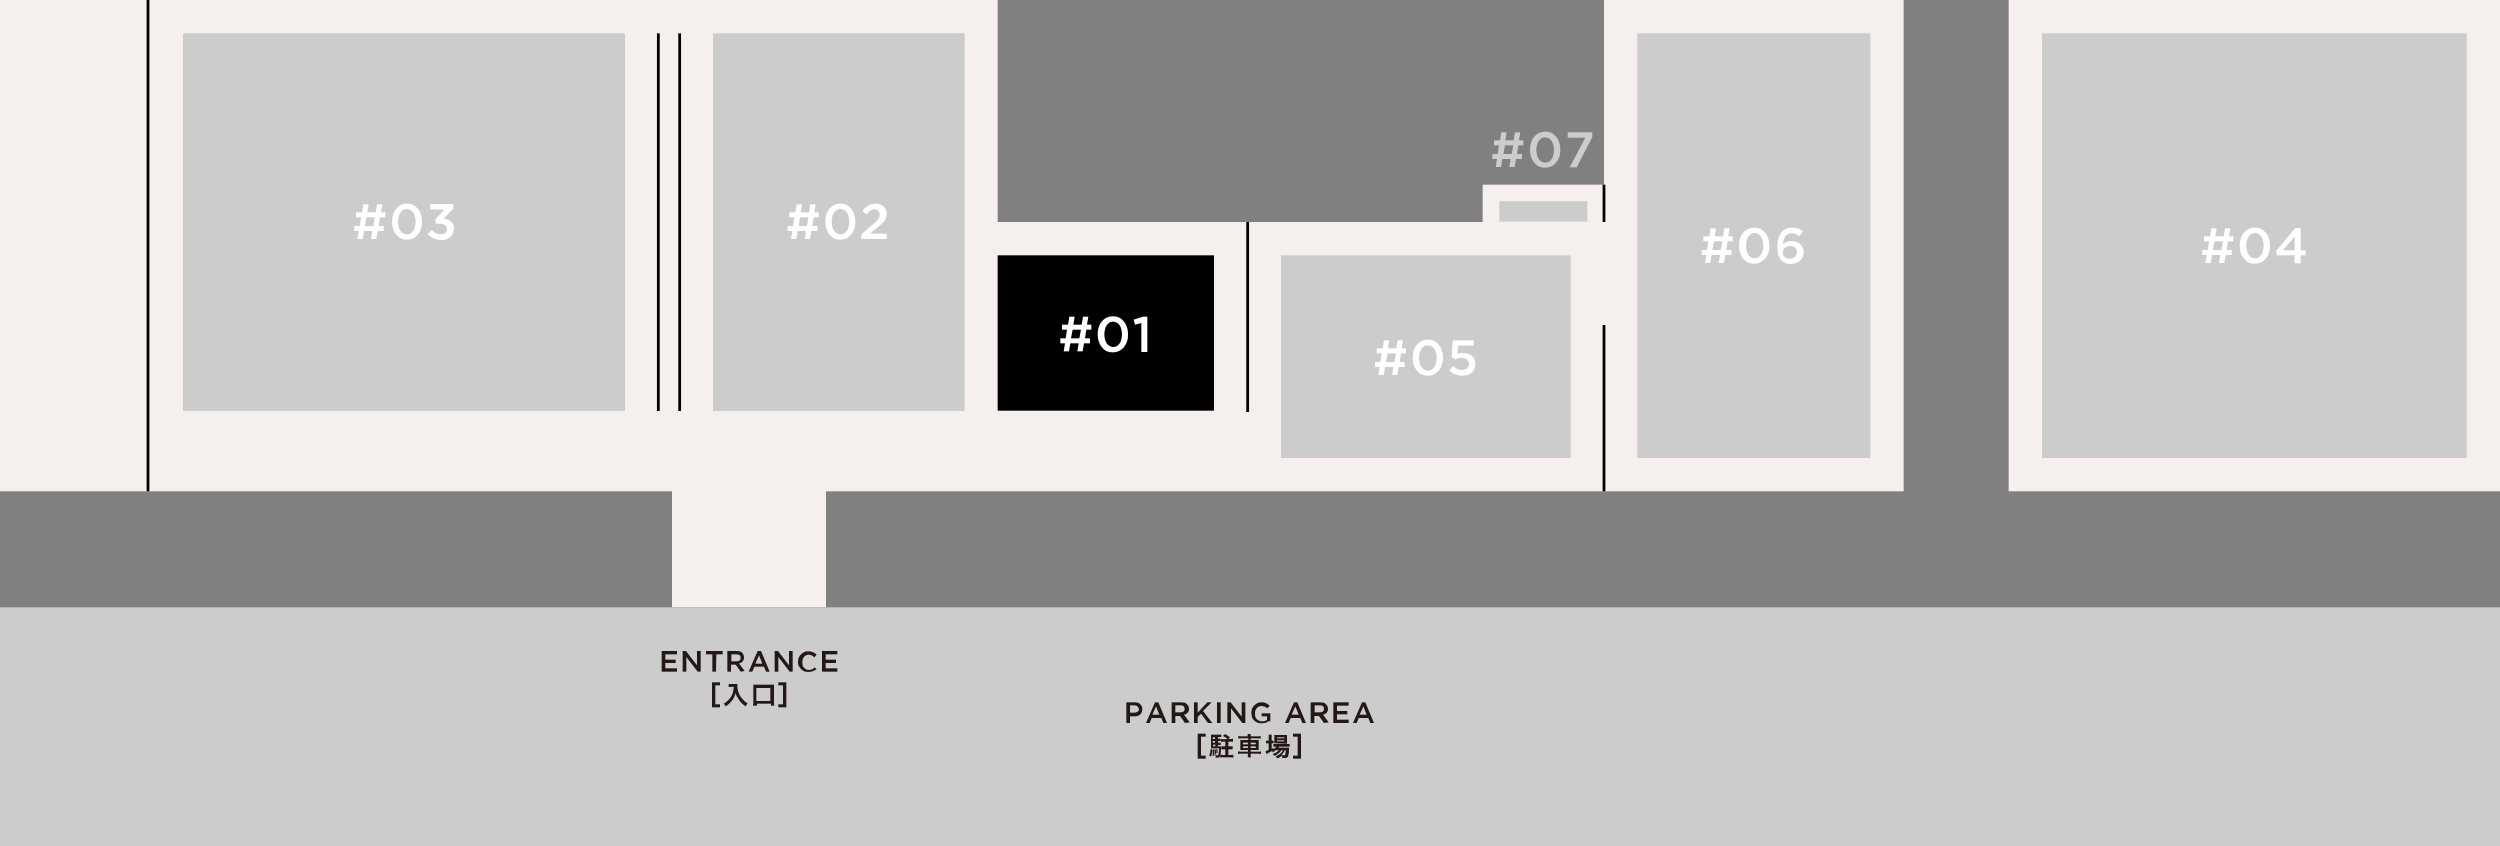
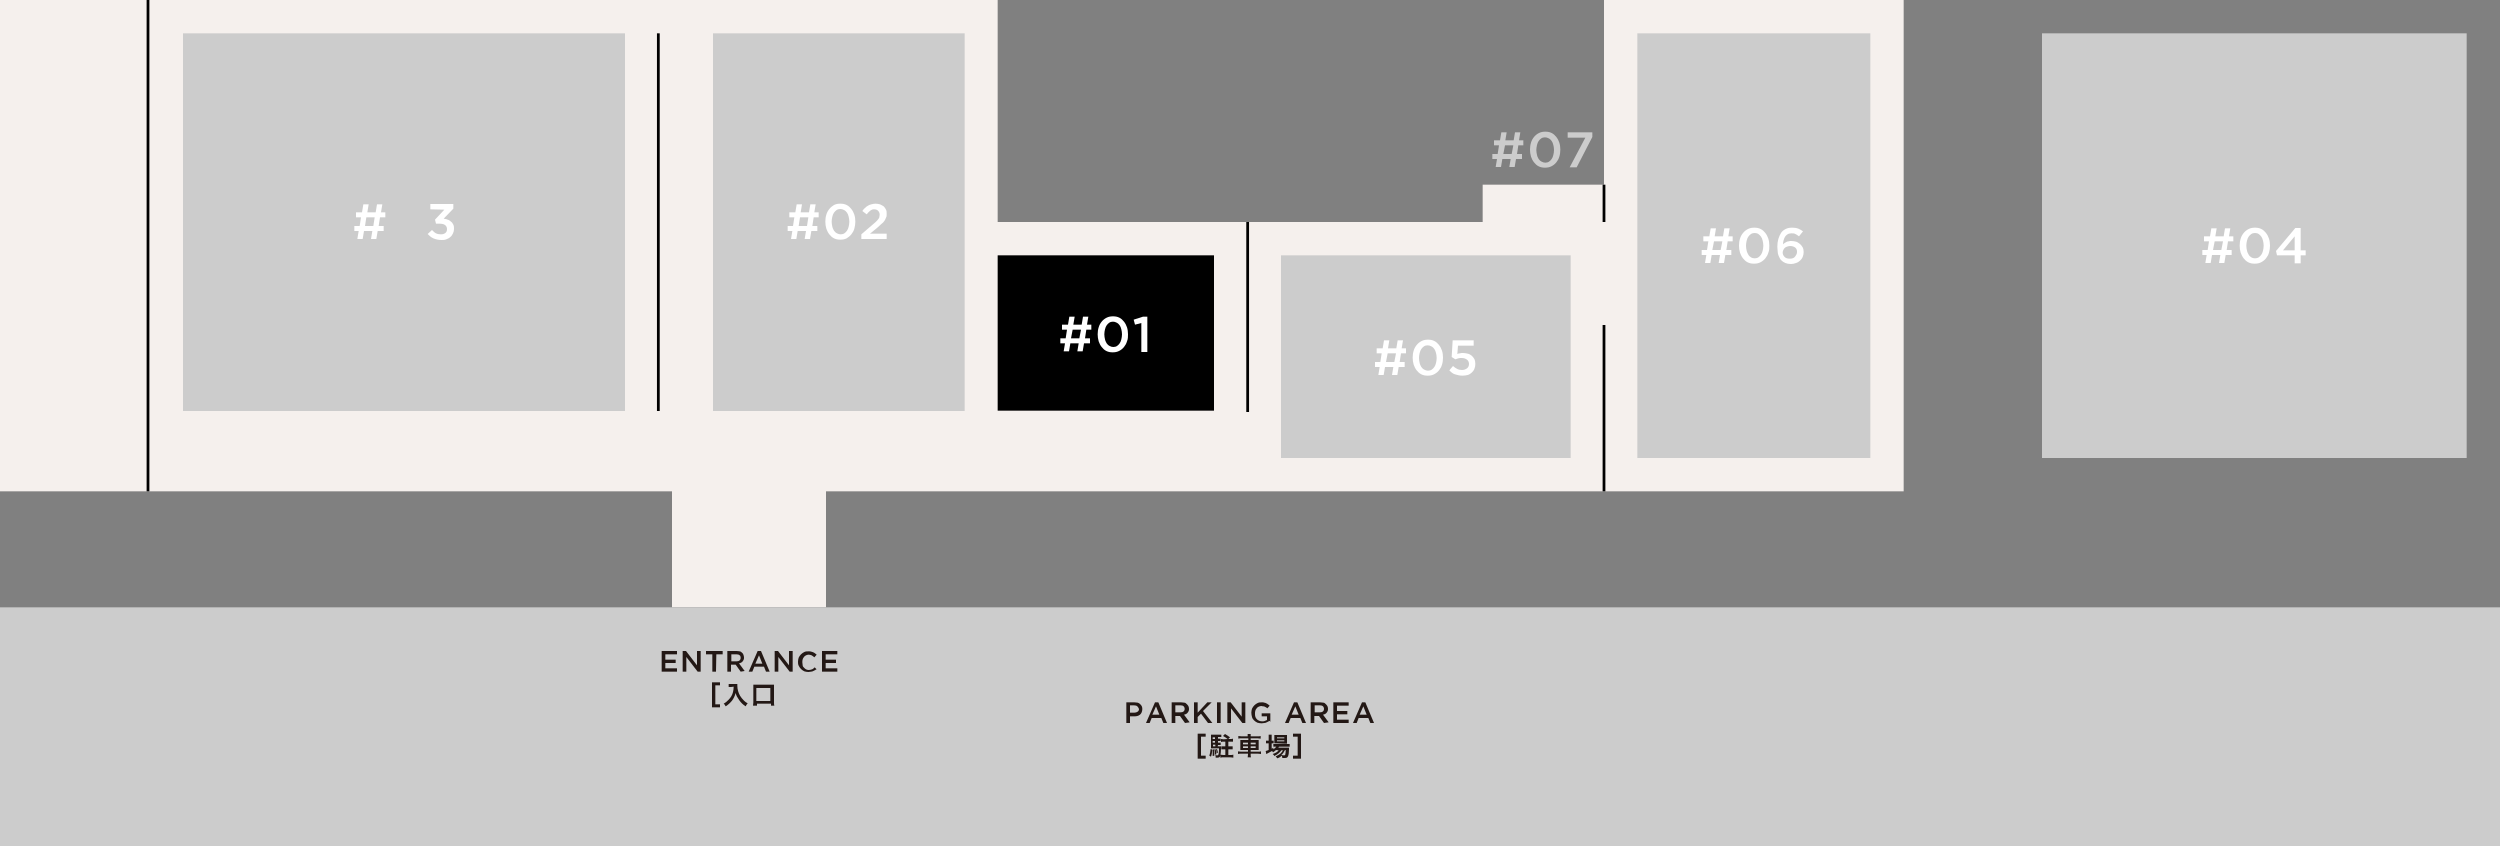
<svg xmlns="http://www.w3.org/2000/svg" version="1.1" id="a" x="0px" y="0px" viewBox="0 0 750 253.9" style="enable-background:new 0 0 750 253.9;" xml:space="preserve">
  <rect x="0" y="0" width="750" height="253.9" fill="#808080" stroke="none" />
  <style type="text/css">
	.st0{fill:#F5F0ED;}
	.st1{fill:#CCCCCC;}
	.st2{fill:none;stroke:#000000;stroke-width:0.83;stroke-miterlimit:10;}
	.st3{fill:#231815;}
	.st4{fill:#FFFFFF;}
</style>
  <polyline class="st0" points="201.6,182.2 201.6,147.4 0,147.4 0,0 299.3,0 299.3,66.6 444.8,66.6 444.8,55.4 481.2,55.4 481.2,0   571.1,0 571.1,147.4 247.8,147.4 247.8,182.2 " />
-   <rect x="602.6" class="st0" width="147.4" height="147.4" />
  <rect y="182.2" class="st1" width="750" height="71.7" />
  <rect x="213.9" y="10" class="st1" width="75.5" height="113.3" />
  <rect x="54.9" y="10" class="st1" width="132.6" height="113.3" />
  <line class="st2" x1="197.5" y1="123.3" x2="197.5" y2="10" />
-   <line class="st2" x1="203.9" y1="10" x2="203.9" y2="123.3" />
  <rect x="299.3" y="76.6" width="64.9" height="46.6" />
  <rect x="384.3" y="76.6" class="st1" width="86.9" height="60.8" />
-   <rect x="449.8" y="60.4" class="st1" width="26.4" height="6.1" />
  <g>
    <line class="st2" x1="44.4" y1="0" x2="44.4" y2="147.4" />
    <rect x="612.6" y="10" class="st1" width="127.4" height="127.4" />
    <line class="st2" x1="374.3" y1="123.6" x2="374.3" y2="66.6" />
    <line class="st2" x1="481.2" y1="97.5" x2="481.2" y2="147.4" />
    <line class="st2" x1="481.2" y1="55.4" x2="481.2" y2="66.6" />
  </g>
  <g>
    <path class="st3" d="M342.5,213.7c-0.1,0.3-0.3,0.5-0.5,0.7s-0.5,0.3-0.8,0.4s-0.6,0.1-1,0.1H339v2h-1.1v-6.2h2.4   c0.4,0,0.7,0.1,1,0.1c0.3,0.1,0.5,0.2,0.7,0.4s0.4,0.4,0.5,0.6c0.1,0.2,0.2,0.5,0.2,0.9C342.7,213.1,342.6,213.4,342.5,213.7   L342.5,213.7z M341.2,211.9c-0.2-0.2-0.6-0.3-1-0.3H339v2.2h1.3c0.4,0,0.7-0.1,1-0.3s0.4-0.5,0.4-0.8   C341.6,212.4,341.4,212.1,341.2,211.9L341.2,211.9z" />
    <path class="st3" d="M350.1,216.9H349l-0.6-1.5h-2.9l-0.6,1.5h-1.1l2.7-6.2h1L350.1,216.9L350.1,216.9z M346.8,211.9l-1.1,2.5h2.1   L346.8,211.9L346.8,211.9z" />
    <path class="st3" d="M355.5,216.9l-1.5-2.1h-1.4v2.1h-1.1v-6.2h2.8c0.4,0,0.7,0.1,1,0.1s0.5,0.2,0.7,0.4s0.4,0.4,0.5,0.6   c0.1,0.2,0.2,0.5,0.2,0.8s0,0.5-0.1,0.7s-0.2,0.4-0.3,0.5c-0.1,0.2-0.3,0.3-0.5,0.4s-0.4,0.2-0.6,0.2l1.7,2.3L355.5,216.9   L355.5,216.9z M355.1,211.9c-0.2-0.2-0.5-0.3-0.9-0.3h-1.6v2.1h1.6c0.4,0,0.7-0.1,0.9-0.3s0.3-0.4,0.3-0.8   C355.4,212.4,355.3,212.1,355.1,211.9L355.1,211.9z" />
    <path class="st3" d="M363.7,216.9h-1.3l-2.1-2.8l-1,1v1.8h-1.1v-6.2h1.1v3.1l2.9-3.1h1.3l-2.6,2.6L363.7,216.9L363.7,216.9z" />
    <path class="st3" d="M366.2,210.7v6.2h-1.1v-6.2H366.2z" />
    <path class="st3" d="M372.5,210.7h1.1v6.2h-0.9l-3.4-4.4v4.4h-1.1v-6.2h1l3.3,4.3V210.7L372.5,210.7z" />
    <path class="st3" d="M380.6,216.4c-0.2,0.1-0.4,0.2-0.6,0.3s-0.4,0.2-0.7,0.2s-0.5,0.1-0.8,0.1c-0.5,0-0.9-0.1-1.3-0.2   c-0.4-0.2-0.7-0.4-1-0.7s-0.5-0.6-0.6-1s-0.2-0.8-0.2-1.3s0.1-0.8,0.2-1.2c0.2-0.4,0.4-0.7,0.7-1c0.3-0.3,0.6-0.5,1-0.7   s0.8-0.2,1.3-0.2c0.3,0,0.5,0,0.7,0.1c0.2,0,0.4,0.1,0.6,0.2s0.4,0.2,0.5,0.3s0.3,0.2,0.5,0.4l-0.7,0.8c-0.1-0.1-0.2-0.2-0.4-0.3   s-0.2-0.1-0.4-0.2c-0.1-0.1-0.3-0.1-0.5-0.1s-0.3-0.1-0.5-0.1c-0.3,0-0.5,0.1-0.8,0.2c-0.2,0.1-0.5,0.3-0.6,0.5   c-0.2,0.2-0.3,0.4-0.4,0.7s-0.1,0.6-0.1,0.9c0,0.3,0,0.6,0.1,0.9s0.2,0.5,0.4,0.7c0.2,0.2,0.4,0.4,0.7,0.5c0.2,0.1,0.5,0.2,0.9,0.2   c0.3,0,0.6,0,0.8-0.1c0.2-0.1,0.5-0.2,0.7-0.3v-1.1h-1.6V214h2.6v2.6C380.9,216.1,380.8,216.3,380.6,216.4L380.6,216.4z" />
    <path class="st3" d="M391.8,216.9h-1.1l-0.6-1.5h-2.9l-0.6,1.5h-1.1l2.7-6.2h1L391.8,216.9L391.8,216.9z M388.6,211.9l-1.1,2.5h2.1   L388.6,211.9L388.6,211.9z" />
    <path class="st3" d="M397.2,216.9l-1.5-2.1h-1.4v2.1h-1.1v-6.2h2.8c0.4,0,0.7,0.1,1,0.1s0.5,0.2,0.7,0.4s0.4,0.4,0.5,0.6   c0.1,0.2,0.2,0.5,0.2,0.8s0,0.5-0.1,0.7s-0.2,0.4-0.3,0.5c-0.1,0.2-0.3,0.3-0.5,0.4s-0.4,0.2-0.6,0.2l1.7,2.3L397.2,216.9   L397.2,216.9z M396.9,211.9c-0.2-0.2-0.5-0.3-0.9-0.3h-1.6v2.1h1.6c0.4,0,0.7-0.1,0.9-0.3s0.3-0.4,0.3-0.8   C397.2,212.4,397.1,212.1,396.9,211.9L396.9,211.9z" />
    <path class="st3" d="M404.6,211.7h-3.5v1.6h3.1v1h-3.1v1.6h3.5v1H400v-6.2h4.6V211.7L404.6,211.7z" />
    <path class="st3" d="M412.2,216.9h-1.1l-0.6-1.5h-2.9l-0.6,1.5h-1.1l2.7-6.2h1L412.2,216.9L412.2,216.9z M409,211.9l-1.1,2.5h2.1   L409,211.9L409,211.9z" />
    <path class="st3" d="M361.7,227.6h-2.4v-7.5h2.4v0.9h-1.4v5.7h1.4V227.6L361.7,227.6z" />
    <path class="st3" d="M363.7,224.9c-0.1,0.9-0.2,1.6-0.4,2.1l-0.5-0.3c0.2-0.6,0.3-1.1,0.4-2L363.7,224.9L363.7,224.9z M365.3,223.9   h0.4c0.3,0,0.5,0,0.6,0c0,0.1,0,0.2,0,0.5c0,1.1-0.1,1.8-0.2,2.2c-0.1,0.6-0.4,0.7-1,0.7c-0.1,0-0.2,0-0.4,0c0-0.3,0-0.5-0.1-0.8   c0.2,0.1,0.4,0.1,0.6,0.1c0.3,0,0.3-0.1,0.4-0.5s0.1-0.9,0.1-1.6h-1.8c-0.2,0-0.4,0-0.6,0c0-0.2,0-0.5,0-0.8v-2.5   c0-0.3,0-0.5,0-0.8c0.3,0,0.5,0,0.8,0h1.5c0.4,0,0.6,0,0.8,0v0.7c-0.2,0-0.4,0-0.6,0h-0.4v0.5h0.3c0.2,0,0.4,0,0.5,0v0.7   c-0.2,0-0.3,0-0.5,0h-0.3v0.5h0.3c0.2,0,0.4,0,0.5,0v0.7c-0.2,0-0.3,0-0.5,0h-0.3L365.3,223.9L365.3,223.9z M364.2,224.8   c0,0.5,0.1,1,0.1,1.4c0,0.1,0,0.3,0,0.5l-0.5,0.1c0-0.5,0-0.6,0-1.1c0-0.3,0-0.4,0-0.8L364.2,224.8L364.2,224.8z M364.5,221.2h-0.7   v0.5h0.7V221.2z M364.5,222.3h-0.7v0.5h0.7V222.3z M363.9,223.4v0.5h0.7v-0.5H363.9z M364.7,224.8c0.1,0.5,0.2,0.9,0.2,1.5   l-0.4,0.1c0-0.7-0.1-1.1-0.2-1.6H364.7L364.7,224.8z M365.1,224.7c0.1,0.4,0.2,0.6,0.3,1.1l-0.4,0.1c0-0.4-0.1-0.7-0.2-1.1   L365.1,224.7L365.1,224.7z M368.3,221.7c-0.4-0.3-0.8-0.6-1.4-0.9l0.6-0.6c0.5,0.3,1,0.6,1.5,1l-0.5,0.5h0.6c0.3,0,0.5,0,0.8-0.1   v0.9c-0.2,0-0.5,0-0.8,0h-0.6v1.4h0.5c0.3,0,0.5,0,0.8,0v0.9c-0.2,0-0.5,0-0.8,0h-0.5v1.7h0.6c0.3,0,0.6,0,0.9-0.1v0.9   c-0.2,0-0.5-0.1-0.9-0.1H367c-0.3,0-0.6,0-0.9,0.1v-0.9c0.2,0,0.5,0.1,0.9,0.1h0.6v-1.7h-0.4c-0.3,0-0.5,0-0.8,0v-0.9   c0.2,0,0.5,0,0.8,0h0.4v-1.4h-0.5c-0.3,0-0.5,0-0.8,0.1v-0.9c0.3,0,0.5,0.1,0.8,0.1L368.3,221.7L368.3,221.7z" />
    <path class="st3" d="M374.3,220.9c0-0.3,0-0.4,0-0.7h0.9c0,0.2,0,0.4,0,0.7l0,0h2.1c0.4,0,0.7,0,0.9-0.1v0.8   c-0.2,0-0.5-0.1-0.9-0.1h-2.1v0.5h1.5c0.5,0,0.6,0,0.9,0c0,0.3,0,0.4,0,0.8v1.4c0,0.4,0,0.5,0,0.8c-0.2,0-0.4,0-0.9,0h-1.5v0.5h2.2   c0.4,0,0.7,0,0.9-0.1v0.8c-0.2,0-0.5-0.1-0.9-0.1h-2.2v0.2c0,0.4,0,0.6,0.1,0.9h-1c0-0.3,0.1-0.5,0.1-0.9v-0.2h-2.1   c-0.4,0-0.7,0-0.9,0.1v-0.8c0.2,0,0.5,0.1,0.9,0.1h2.1V225H373c-0.5,0-0.6,0-0.9,0c0-0.2,0-0.4,0-0.8v-1.4c0-0.4,0-0.5,0-0.8   c0.2,0,0.4,0,0.9,0h1.5v-0.5h-2.1c-0.3,0-0.6,0-0.9,0.1v-0.8c0.2,0,0.5,0.1,0.9,0.1H374.3L374.3,220.9L374.3,220.9z M372.9,222.8   v0.5h1.5v-0.5H372.9z M372.9,223.9v0.5h1.5v-0.5H372.9z M376.7,223.3v-0.5h-1.5v0.5H376.7z M376.7,224.4v-0.5h-1.5v0.5H376.7z" />
    <path class="st3" d="M382.8,225c-0.3,0.3-0.5,0.4-0.9,0.7c-0.1-0.2-0.1-0.2-0.3-0.4c-0.5,0.3-0.8,0.4-1.5,0.8c0,0,0,0-0.1,0.1h-0.1   l-0.2-0.9c0.2-0.1,0.5-0.1,0.9-0.3v-2h-0.2c-0.2,0-0.4,0-0.6,0v-0.8c0.2,0,0.4,0,0.6,0h0.2v-0.9c0-0.4,0-0.6,0-0.9h0.9   c0,0.2,0,0.5,0,0.9v0.9h0.1c0.2,0,0.4,0,0.5,0v0.8c-0.2,0-0.3,0-0.5,0h-0.1v1.6c0.2-0.1,0.3-0.1,0.5-0.3v0.5   c0.4-0.3,0.7-0.5,0.9-0.8h-0.2c-0.3,0-0.5,0-0.7,0v-0.8c0.2,0,0.4,0,0.7,0h3.4c0.4,0,0.6,0,0.8,0v0.8c-0.2,0-0.5,0-0.8,0h-2.4   c-0.1,0.1-0.1,0.2-0.2,0.3h2.4c0.4,0,0.5,0,0.8,0c0,0.1,0,0.2,0,0.5c0,0.9-0.1,1.7-0.3,2.1c-0.2,0.4-0.4,0.5-1.1,0.5   c-0.2,0-0.3,0-0.6,0c0-0.3-0.1-0.5-0.2-0.7c-0.4,0.4-0.7,0.6-1.3,0.8c-0.2-0.2-0.3-0.4-0.5-0.6c0.7-0.3,1-0.5,1.4-0.8   c0.3-0.3,0.6-0.6,0.8-1h-0.5c-0.5,0.7-1.1,1.2-2.1,1.7c-0.1-0.2-0.2-0.4-0.5-0.6c0.9-0.3,1.4-0.6,1.8-1.1L382.8,225L382.8,225z    M383,223c-0.3,0-0.5,0-0.7,0c0-0.2,0-0.4,0-0.7v-1.1c0-0.3,0-0.5,0-0.7c0.2,0,0.4,0,0.8,0h2.2c0.4,0,0.6,0,0.8,0   c0,0.2,0,0.4,0,0.8v1.1c0,0.3,0,0.6,0,0.7c-0.2,0-0.4,0-0.7,0L383,223L383,223z M383.1,221.5h2.2v-0.3h-2.2V221.5z M383.1,222.4   h2.2v-0.3h-2.2V222.4z M385.5,225c-0.3,0.6-0.6,1.1-1.1,1.5c0.3,0.1,0.6,0.1,0.8,0.1c0.3,0,0.4-0.1,0.4-0.4   c0.1-0.3,0.1-0.6,0.1-1.2L385.5,225L385.5,225z" />
    <path class="st3" d="M389.3,226.7V221h-1.4v-0.9h2.4v7.5h-2.4v-0.9L389.3,226.7L389.3,226.7z" />
  </g>
  <g>
    <path class="st3" d="M203.1,196.3h-3.5v1.6h3.1v1h-3.1v1.6h3.5v1h-4.6v-6.2h4.6V196.3L203.1,196.3z" />
    <path class="st3" d="M209.1,195.3h1.1v6.2h-0.9l-3.4-4.4v4.4h-1.1v-6.2h1l3.3,4.3L209.1,195.3L209.1,195.3z" />
    <path class="st3" d="M214.8,201.5h-1.1v-5.2h-1.9v-1h5v1h-1.9L214.8,201.5L214.8,201.5z" />
    <path class="st3" d="M222.2,201.5l-1.5-2.1h-1.4v2.1h-1.1v-6.2h2.8c0.4,0,0.7,0.1,0.9,0.1s0.5,0.2,0.7,0.4s0.4,0.4,0.4,0.6   c0.1,0.2,0.2,0.5,0.2,0.8s0,0.5-0.1,0.7s-0.2,0.4-0.3,0.5c-0.1,0.2-0.3,0.3-0.5,0.4c-0.2,0.1-0.4,0.2-0.6,0.2l1.7,2.3L222.2,201.5   L222.2,201.5z M221.9,196.6c-0.2-0.2-0.5-0.3-0.9-0.3h-1.6v2.1h1.6c0.4,0,0.7-0.1,0.9-0.3s0.3-0.4,0.3-0.8   C222.2,197,222.1,196.7,221.9,196.6L221.9,196.6z" />
    <path class="st3" d="M230.9,201.5h-1.1l-0.6-1.5h-2.9l-0.6,1.5h-1.1l2.7-6.2h1L230.9,201.5L230.9,201.5z M227.7,196.6l-1.1,2.5h2.1   L227.7,196.6L227.7,196.6z" />
    <path class="st3" d="M236.7,195.3h1.1v6.2h-0.9l-3.4-4.4v4.4h-1.1v-6.2h1l3.3,4.3L236.7,195.3L236.7,195.3z" />
    <path class="st3" d="M244.6,201c-0.2,0.1-0.4,0.2-0.6,0.3s-0.4,0.2-0.7,0.2s-0.5,0.1-0.8,0.1c-0.4,0-0.9-0.1-1.2-0.2   c-0.4-0.2-0.7-0.4-1-0.7s-0.5-0.6-0.7-1s-0.2-0.8-0.2-1.2s0.1-0.9,0.2-1.2c0.2-0.4,0.4-0.7,0.7-1s0.6-0.5,1-0.7s0.8-0.2,1.3-0.2   c0.3,0,0.5,0,0.8,0.1s0.4,0.1,0.6,0.2s0.4,0.2,0.5,0.3s0.3,0.2,0.5,0.4l-0.7,0.8c-0.2-0.2-0.5-0.4-0.8-0.6   c-0.3-0.1-0.6-0.2-0.9-0.2c-0.3,0-0.6,0.1-0.8,0.2c-0.2,0.1-0.5,0.3-0.6,0.5c-0.2,0.2-0.3,0.4-0.4,0.7c-0.1,0.3-0.1,0.6-0.1,0.9   s0.1,0.6,0.1,0.9s0.2,0.5,0.4,0.7s0.4,0.4,0.6,0.5s0.5,0.2,0.8,0.2c0.4,0,0.7-0.1,1-0.2c0.3-0.1,0.5-0.3,0.8-0.6l0.7,0.7   C244.9,200.7,244.8,200.8,244.6,201L244.6,201z" />
    <path class="st3" d="M251.2,196.3h-3.5v1.6h3.1v1h-3.1v1.6h3.5v1h-4.6v-6.2h4.6V196.3L251.2,196.3z" />
    <path class="st3" d="M216,212.2h-2.4v-7.5h2.4v0.9h-1.4v5.7h1.4V212.2L216,212.2z" />
    <path class="st3" d="M219.3,206.1c-0.2,0-0.4,0-0.7,0v-0.9c0.2,0,0.4,0,0.7,0h1.2c0.3,0,0.5,0,0.7,0c0,0.2,0,0.3,0,0.5   c0,1.1,0.3,2.1,0.8,3c0.3,0.5,0.7,1,1.2,1.5c0.4,0.4,0.6,0.5,1.1,0.8c-0.3,0.3-0.4,0.5-0.6,0.9c-0.8-0.5-1.4-1.1-1.9-1.8   c-0.3-0.4-0.4-0.7-0.7-1.1c-0.2-0.4-0.3-0.6-0.4-1.1c-0.3,1-0.6,1.6-1.1,2.3c-0.5,0.6-1.1,1.2-1.9,1.7c-0.2-0.3-0.3-0.6-0.6-0.8   c0.7-0.4,1-0.7,1.5-1.2c0.6-0.6,1.1-1.4,1.3-2.3c0.1-0.5,0.2-0.9,0.2-1.6L219.3,206.1L219.3,206.1z" />
    <path class="st3" d="M225.9,211.7c0-0.3,0.1-0.5,0.1-1v-4.4c0-0.3,0-0.6,0-0.9c0.3,0,0.5,0,0.9,0h4.4c0.4,0,0.6,0,0.9,0   c0,0.3,0,0.5,0,0.9v4.4c0,0.4,0,0.7,0.1,1h-1v-0.6h-4.2v0.6H225.9L225.9,211.7z M226.9,210.3h4.2v-3.9h-4.2V210.3z" />
-     <path class="st3" d="M234.9,211.3v-5.7h-1.4v-0.9h2.4v7.5h-2.4v-0.9L234.9,211.3L234.9,211.3z" />
  </g>
  <rect x="491.2" y="10" class="st1" width="69.9" height="127.4" />
  <g>
    <path class="st4" d="M325.9,98.9l-0.4,2.6h1.5v1.5h-1.8l-0.4,2.4h-1.6l0.4-2.4h-2.5l-0.4,2.4h-1.6l0.4-2.4h-1.4v-1.5h1.6l0.4-2.6   h-1.5v-1.5h1.8l0.4-2.4h1.6l-0.4,2.4h2.5l0.4-2.4h1.6l-0.4,2.4h1.3v1.5H325.9L325.9,98.9z M321.8,98.9l-0.5,2.6h2.5l0.5-2.6H321.8z   " />
    <path class="st4" d="M338.1,102.4c-0.2,0.7-0.5,1.2-0.9,1.7s-0.9,0.9-1.5,1.2c-0.6,0.3-1.2,0.4-1.9,0.4s-1.3-0.1-1.9-0.4   s-1-0.7-1.4-1.2s-0.7-1.1-0.9-1.7c-0.2-0.7-0.3-1.4-0.3-2.1s0.1-1.5,0.3-2.1c0.2-0.7,0.5-1.2,0.9-1.7s0.9-0.9,1.5-1.2   c0.6-0.3,1.2-0.4,1.9-0.4s1.3,0.1,1.9,0.4s1,0.7,1.4,1.2s0.7,1.1,0.9,1.7s0.3,1.4,0.3,2.1S338.4,101.7,338.1,102.4z M336.4,98.8   c-0.1-0.5-0.3-0.9-0.5-1.2c-0.2-0.3-0.5-0.6-0.9-0.8s-0.7-0.3-1.1-0.3s-0.8,0.1-1.1,0.3s-0.6,0.5-0.8,0.8c-0.2,0.3-0.4,0.7-0.5,1.2   s-0.2,0.9-0.2,1.5s0.1,1,0.2,1.5s0.3,0.8,0.5,1.2c0.2,0.3,0.5,0.6,0.9,0.8s0.7,0.3,1.1,0.3s0.8-0.1,1.1-0.3   c0.3-0.2,0.6-0.5,0.8-0.8s0.4-0.7,0.5-1.2s0.2-0.9,0.2-1.5S336.5,99.3,336.4,98.8z" />
    <path class="st4" d="M342.9,95h1.3v10.6h-1.8v-8.7l-1.9,0.5l-0.4-1.5L342.9,95L342.9,95z" />
  </g>
  <g>
    <path class="st4" d="M244.1,65.2l-0.4,2.6h1.5v1.5h-1.8l-0.4,2.4h-1.6l0.4-2.4h-2.5l-0.4,2.4h-1.6l0.4-2.4h-1.4v-1.5h1.6l0.4-2.6   h-1.5v-1.5h1.8l0.4-2.4h1.6l-0.4,2.4h2.5l0.4-2.4h1.6l-0.4,2.4h1.3v1.5H244.1L244.1,65.2z M240,65.2l-0.4,2.6h2.5l0.4-2.6H240z" />
    <path class="st4" d="M256.3,68.6c-0.2,0.7-0.5,1.2-0.9,1.7s-0.9,0.9-1.4,1.2c-0.6,0.3-1.2,0.4-1.9,0.4s-1.3-0.1-1.9-0.4   s-1-0.7-1.4-1.2s-0.7-1.1-0.9-1.7c-0.2-0.7-0.3-1.4-0.3-2.1s0.1-1.5,0.3-2.1c0.2-0.7,0.5-1.2,0.9-1.7s0.9-0.9,1.4-1.2   c0.6-0.3,1.2-0.4,1.9-0.4s1.3,0.1,1.9,0.4c0.6,0.3,1,0.7,1.4,1.2s0.7,1.1,0.9,1.7c0.2,0.6,0.3,1.4,0.3,2.1S256.5,67.9,256.3,68.6   L256.3,68.6z M254.6,65c-0.1-0.5-0.3-0.9-0.5-1.2s-0.5-0.6-0.9-0.8s-0.7-0.3-1.1-0.3s-0.8,0.1-1.1,0.3s-0.6,0.5-0.8,0.8   s-0.4,0.7-0.5,1.2s-0.2,0.9-0.2,1.5s0.1,1,0.2,1.5s0.3,0.8,0.5,1.2c0.2,0.3,0.5,0.6,0.9,0.8s0.7,0.3,1.1,0.3s0.8-0.1,1.1-0.3   c0.3-0.2,0.6-0.5,0.8-0.8s0.4-0.7,0.5-1.2s0.2-0.9,0.2-1.5S254.7,65.5,254.6,65z" />
    <path class="st4" d="M261.2,63.1c-0.4,0.3-0.8,0.7-1.2,1.2l-1.3-1c0.2-0.3,0.5-0.7,0.8-0.9c0.3-0.3,0.5-0.5,0.9-0.7   c0.3-0.2,0.6-0.3,1-0.4c0.4-0.1,0.8-0.2,1.2-0.2c0.5,0,1,0.1,1.4,0.2c0.4,0.2,0.8,0.4,1.1,0.6c0.3,0.3,0.5,0.6,0.7,1   s0.2,0.8,0.2,1.3c0,0.4,0,0.8-0.2,1.1c-0.1,0.3-0.3,0.7-0.5,1s-0.5,0.6-0.9,0.9c-0.3,0.3-0.8,0.7-1.2,1.1l-2.2,1.8h5v1.6h-7.6v-1.4   l3.6-3.1c0.4-0.3,0.7-0.6,0.9-0.8c0.2-0.2,0.5-0.5,0.6-0.7c0.2-0.2,0.3-0.4,0.3-0.6s0.1-0.4,0.1-0.7c0-0.5-0.2-0.9-0.5-1.2   s-0.7-0.4-1.2-0.4S261.6,62.9,261.2,63.1L261.2,63.1z" />
  </g>
  <g>
    <path class="st4" d="M420.3,106l-0.4,2.6h1.5v1.5h-1.8l-0.4,2.4h-1.6l0.4-2.4h-2.5l-0.4,2.4h-1.6l0.4-2.4h-1.4v-1.5h1.6l0.4-2.6   H413v-1.5h1.8l0.4-2.4h1.6l-0.4,2.4h2.5l0.4-2.4h1.6l-0.4,2.4h1.3v1.5H420.3L420.3,106z M416.3,106l-0.5,2.6h2.5l0.5-2.6H416.3z" />
    <path class="st4" d="M432.6,109.4c-0.2,0.7-0.5,1.2-0.9,1.7s-0.9,0.9-1.5,1.2c-0.6,0.3-1.2,0.4-1.9,0.4s-1.3-0.1-1.9-0.4   s-1-0.7-1.4-1.2s-0.7-1.1-0.9-1.7c-0.2-0.7-0.3-1.4-0.3-2.1s0.1-1.5,0.3-2.1c0.2-0.7,0.5-1.2,0.9-1.7s0.9-0.9,1.5-1.2   c0.6-0.3,1.2-0.4,1.9-0.4s1.3,0.1,1.9,0.4s1,0.7,1.4,1.2s0.7,1.1,0.9,1.7s0.3,1.4,0.3,2.1S432.8,108.8,432.6,109.4z M430.8,105.9   c-0.1-0.5-0.3-0.9-0.5-1.2c-0.2-0.3-0.5-0.6-0.9-0.8s-0.7-0.3-1.1-0.3s-0.8,0.1-1.1,0.3s-0.6,0.5-0.8,0.8c-0.2,0.3-0.4,0.7-0.5,1.2   s-0.2,0.9-0.2,1.5s0.1,1,0.2,1.5s0.3,0.8,0.5,1.2c0.2,0.3,0.5,0.6,0.9,0.8s0.7,0.3,1.1,0.3s0.8-0.1,1.1-0.3   c0.3-0.2,0.6-0.5,0.8-0.8s0.4-0.7,0.5-1.2s0.2-0.9,0.2-1.5S430.9,106.3,430.8,105.9z" />
    <path class="st4" d="M435.8,102.1h6.3v1.6h-4.7l-0.2,2.5c0.2-0.1,0.5-0.2,0.8-0.2c0.2-0.1,0.6-0.1,0.9-0.1c0.5,0,1,0.1,1.4,0.2   c0.5,0.1,0.8,0.3,1.2,0.6c0.3,0.3,0.6,0.6,0.8,1s0.3,0.9,0.3,1.5s-0.1,1-0.3,1.5s-0.5,0.8-0.8,1.1s-0.8,0.6-1.2,0.7s-1,0.2-1.6,0.2   c-0.8,0-1.5-0.2-2.2-0.4s-1.2-0.7-1.7-1.2l1.1-1.3c0.4,0.4,0.9,0.7,1.3,0.9c0.4,0.2,0.9,0.3,1.4,0.3c0.6,0,1.1-0.2,1.5-0.5   s0.6-0.8,0.6-1.3s-0.2-1-0.6-1.3s-0.9-0.5-1.6-0.5c-0.4,0-0.7,0-1,0.1s-0.6,0.2-0.9,0.3l-1.1-0.7L435.8,102.1L435.8,102.1z" />
  </g>
  <g>
    <path class="st4" d="M518.3,72.4l-0.4,2.6h1.5v1.5h-1.8l-0.4,2.4h-1.6l0.4-2.4h-2.5l-0.4,2.4h-1.6l0.4-2.4h-1.4V75h1.6l0.4-2.6H511   v-1.5h1.8l0.4-2.4h1.6l-0.4,2.4h2.5l0.4-2.4h1.6l-0.4,2.4h1.3v1.5H518.3L518.3,72.4z M514.2,72.4l-0.5,2.6h2.5l0.5-2.6H514.2z" />
    <path class="st4" d="M530.5,75.8c-0.2,0.7-0.5,1.2-0.9,1.7s-0.9,0.9-1.5,1.2c-0.6,0.3-1.2,0.4-1.9,0.4s-1.3-0.1-1.9-0.4   s-1-0.7-1.4-1.2s-0.7-1.1-0.9-1.7c-0.2-0.7-0.3-1.4-0.3-2.1s0.1-1.5,0.3-2.1c0.2-0.7,0.5-1.2,0.9-1.7s0.9-0.9,1.5-1.2   c0.6-0.3,1.2-0.4,1.9-0.4s1.3,0.1,1.9,0.4c0.6,0.3,1,0.7,1.4,1.2s0.7,1.1,0.9,1.7s0.3,1.4,0.3,2.1S530.8,75.1,530.5,75.8z    M528.8,72.2c-0.1-0.5-0.3-0.9-0.5-1.2c-0.2-0.3-0.5-0.6-0.8-0.8s-0.7-0.3-1.1-0.3s-0.8,0.1-1.1,0.3s-0.6,0.5-0.8,0.8   s-0.4,0.7-0.5,1.2s-0.2,0.9-0.2,1.5s0.1,1,0.2,1.5s0.3,0.8,0.5,1.2s0.5,0.6,0.8,0.8s0.7,0.3,1.1,0.3s0.8-0.1,1.1-0.3   c0.3-0.2,0.6-0.5,0.8-0.8s0.4-0.7,0.5-1.2s0.2-0.9,0.2-1.5S528.9,72.7,528.8,72.2z" />
    <path class="st4" d="M539.7,70.9c-0.4-0.3-0.7-0.5-1.1-0.7c-0.3-0.2-0.8-0.2-1.2-0.2s-0.7,0.1-1,0.2c-0.3,0.2-0.6,0.4-0.8,0.7   c-0.2,0.3-0.4,0.7-0.5,1.1s-0.2,0.8-0.2,1.3c0.1-0.1,0.3-0.3,0.5-0.4s0.3-0.2,0.5-0.3s0.4-0.2,0.7-0.2c0.2-0.1,0.5-0.1,0.8-0.1   c0.5,0,1,0.1,1.4,0.2s0.8,0.4,1.2,0.7c0.3,0.3,0.6,0.6,0.8,1s0.3,0.9,0.3,1.4s-0.1,1-0.3,1.5s-0.5,0.8-0.8,1.1   c-0.3,0.3-0.8,0.6-1.2,0.7c-0.5,0.2-1,0.3-1.5,0.3c-0.7,0-1.2-0.1-1.7-0.3c-0.5-0.2-0.9-0.5-1.2-0.8c-0.2-0.2-0.4-0.4-0.5-0.7   s-0.3-0.5-0.4-0.9c-0.1-0.3-0.2-0.7-0.2-1.1s-0.1-0.9-0.1-1.4c0-0.8,0.1-1.6,0.3-2.3c0.2-0.7,0.5-1.3,0.8-1.8s0.8-0.9,1.4-1.2   c0.6-0.3,1.2-0.4,2-0.4c0.7,0,1.3,0.1,1.8,0.3s1,0.5,1.4,0.8L539.7,70.9L539.7,70.9z M538.6,74.3c-0.4-0.3-0.9-0.5-1.6-0.5   c-0.3,0-0.6,0.1-0.9,0.2s-0.5,0.2-0.7,0.4s-0.3,0.4-0.4,0.6c-0.1,0.2-0.2,0.5-0.2,0.7c0,0.6,0.2,1,0.6,1.4c0.4,0.4,0.9,0.5,1.6,0.5   s1.2-0.2,1.5-0.6s0.6-0.8,0.6-1.4S539,74.7,538.6,74.3z" />
  </g>
  <g>
    <path class="st4" d="M668.4,72.4L668,75h1.5v1.5h-1.8l-0.4,2.4h-1.6l0.4-2.4h-2.5l-0.4,2.4h-1.6l0.4-2.4h-1.3V75h1.6l0.4-2.6h-1.5   v-1.5h1.8l0.4-2.4h1.6l-0.4,2.4h2.5l0.4-2.4h1.6l-0.4,2.4h1.3v1.5H668.4L668.4,72.4z M664.4,72.4l-0.5,2.6h2.5l0.5-2.6H664.4z" />
    <path class="st4" d="M680.7,75.8c-0.2,0.7-0.5,1.2-0.9,1.7s-0.9,0.9-1.5,1.2c-0.6,0.3-1.2,0.4-1.9,0.4s-1.3-0.1-1.9-0.4   s-1-0.7-1.4-1.2s-0.7-1.1-0.9-1.7c-0.2-0.7-0.3-1.4-0.3-2.1s0.1-1.5,0.3-2.1c0.2-0.7,0.5-1.2,0.9-1.7s0.9-0.9,1.5-1.2   c0.6-0.3,1.2-0.4,1.9-0.4s1.3,0.1,1.9,0.4c0.6,0.3,1,0.7,1.4,1.2s0.7,1.1,0.9,1.7s0.3,1.4,0.3,2.1S680.9,75.1,680.7,75.8z    M678.9,72.2c-0.1-0.5-0.3-0.9-0.5-1.2c-0.2-0.3-0.5-0.6-0.8-0.8s-0.7-0.3-1.1-0.3s-0.8,0.1-1.1,0.3s-0.6,0.5-0.8,0.8   s-0.4,0.7-0.5,1.2s-0.2,0.9-0.2,1.5s0.1,1,0.2,1.5s0.3,0.8,0.5,1.2s0.5,0.6,0.8,0.8s0.7,0.3,1.1,0.3s0.8-0.1,1.1-0.3   c0.3-0.2,0.6-0.5,0.8-0.8s0.4-0.7,0.5-1.2s0.2-0.9,0.2-1.5S679,72.7,678.9,72.2z" />
    <path class="st4" d="M690.2,68.4v6.7h1.5v1.5h-1.5V79h-1.8v-2.4h-5.3l-0.3-1.3l5.8-6.9L690.2,68.4L690.2,68.4z M688.4,70.9   l-3.5,4.2h3.5V70.9z" />
  </g>
  <g>
    <path class="st1" d="M455.5,43.6l-0.4,2.6h1.5v1.5h-1.8l-0.4,2.4h-1.6l0.4-2.4h-2.5l-0.4,2.4h-1.6l0.4-2.4h-1.4v-1.5h1.6l0.4-2.6   h-1.5v-1.5h1.8l0.4-2.4h1.6l-0.4,2.4h2.5l0.4-2.4h1.6l-0.4,2.4h1.3v1.5H455.5L455.5,43.6z M451.5,43.6l-0.5,2.6h2.5l0.5-2.6H451.5z   " />
    <path class="st1" d="M467.8,47c-0.2,0.7-0.5,1.2-0.9,1.7s-0.9,0.9-1.5,1.2s-1.2,0.4-1.9,0.4s-1.3-0.1-1.9-0.4s-1-0.7-1.4-1.2   s-0.7-1.1-0.9-1.7c-0.2-0.7-0.3-1.4-0.3-2.1s0.1-1.5,0.3-2.1c0.2-0.7,0.5-1.2,0.9-1.7s0.9-0.9,1.5-1.2s1.2-0.4,1.9-0.4   s1.3,0.1,1.9,0.4c0.6,0.3,1,0.7,1.4,1.2s0.7,1.1,0.9,1.7s0.3,1.4,0.3,2.1S468,46.4,467.8,47z M466,43.5c-0.1-0.5-0.3-0.9-0.5-1.2   s-0.5-0.6-0.9-0.8s-0.7-0.3-1.1-0.3s-0.8,0.1-1.1,0.3s-0.6,0.5-0.8,0.8c-0.2,0.3-0.4,0.7-0.5,1.2s-0.2,1-0.2,1.5s0.1,1,0.2,1.5   s0.3,0.8,0.5,1.2c0.2,0.3,0.5,0.6,0.9,0.8s0.7,0.3,1.1,0.3s0.8-0.1,1.1-0.3c0.3-0.2,0.6-0.5,0.8-0.8s0.4-0.7,0.5-1.2   s0.2-0.9,0.2-1.5S466.1,43.9,466,43.5z" />
    <path class="st1" d="M470.3,39.7h7.4v1.4l-4.7,9.1h-2.1l4.7-8.9h-5.3V39.7z" />
  </g>
  <g>
    <path class="st4" d="M114,65.2l-0.4,2.6h1.5v1.5h-1.8l-0.4,2.4h-1.6l0.4-2.4h-2.5l-0.4,2.4h-1.6l0.4-2.4h-1.3v-1.5h1.6l0.4-2.6   h-1.5v-1.5h1.8l0.4-2.4h1.6l-0.4,2.4h2.5l0.4-2.4h1.6l-0.4,2.4h1.3v1.5H114L114,65.2z M109.9,65.2l-0.4,2.6h2.5l0.4-2.6H109.9z" />
-     <path class="st4" d="M126.3,68.6c-0.2,0.7-0.5,1.2-0.9,1.7s-0.9,0.9-1.4,1.2c-0.6,0.3-1.2,0.4-1.9,0.4s-1.3-0.1-1.9-0.4   s-1-0.7-1.4-1.2s-0.7-1.1-0.9-1.7c-0.2-0.7-0.3-1.4-0.3-2.1s0.1-1.5,0.3-2.1c0.2-0.7,0.5-1.2,0.9-1.7s0.9-0.9,1.4-1.2   c0.6-0.3,1.2-0.4,1.9-0.4s1.3,0.1,1.9,0.4c0.6,0.3,1,0.7,1.4,1.2s0.7,1.1,0.9,1.7c0.2,0.6,0.3,1.4,0.3,2.1S126.5,67.9,126.3,68.6   L126.3,68.6z M124.5,65c-0.1-0.5-0.3-0.9-0.5-1.2s-0.5-0.6-0.9-0.8s-0.7-0.3-1.1-0.3s-0.8,0.1-1.1,0.3s-0.6,0.5-0.8,0.8   c-0.2,0.3-0.4,0.7-0.5,1.2s-0.2,0.9-0.2,1.5s0.1,1,0.2,1.5s0.3,0.8,0.5,1.2c0.2,0.3,0.5,0.6,0.9,0.8s0.7,0.3,1.1,0.3   s0.8-0.1,1.1-0.3c0.3-0.2,0.6-0.5,0.8-0.8s0.4-0.7,0.5-1.2s0.2-0.9,0.2-1.5S124.6,65.5,124.5,65z" />
    <path class="st4" d="M129.1,62.8v-1.6h6.9v1.4l-2.9,3c0.4,0.1,0.8,0.1,1.2,0.3c0.4,0.1,0.7,0.3,1,0.6c0.3,0.2,0.5,0.5,0.7,0.9   s0.2,0.8,0.2,1.3s-0.1,0.9-0.3,1.3s-0.4,0.8-0.8,1.1c-0.3,0.3-0.7,0.5-1.2,0.7S133,72,132.4,72c-0.9,0-1.7-0.2-2.4-0.5   s-1.2-0.8-1.7-1.3l1.3-1.2c0.4,0.4,0.8,0.8,1.2,1s0.9,0.3,1.5,0.3c0.5,0,0.9-0.1,1.3-0.4s0.5-0.7,0.5-1.2s-0.2-0.9-0.6-1.2   c-0.4-0.3-1-0.4-1.8-0.4h-0.9l-0.3-1.2l2.8-3L129.1,62.8L129.1,62.8z" />
  </g>
</svg>